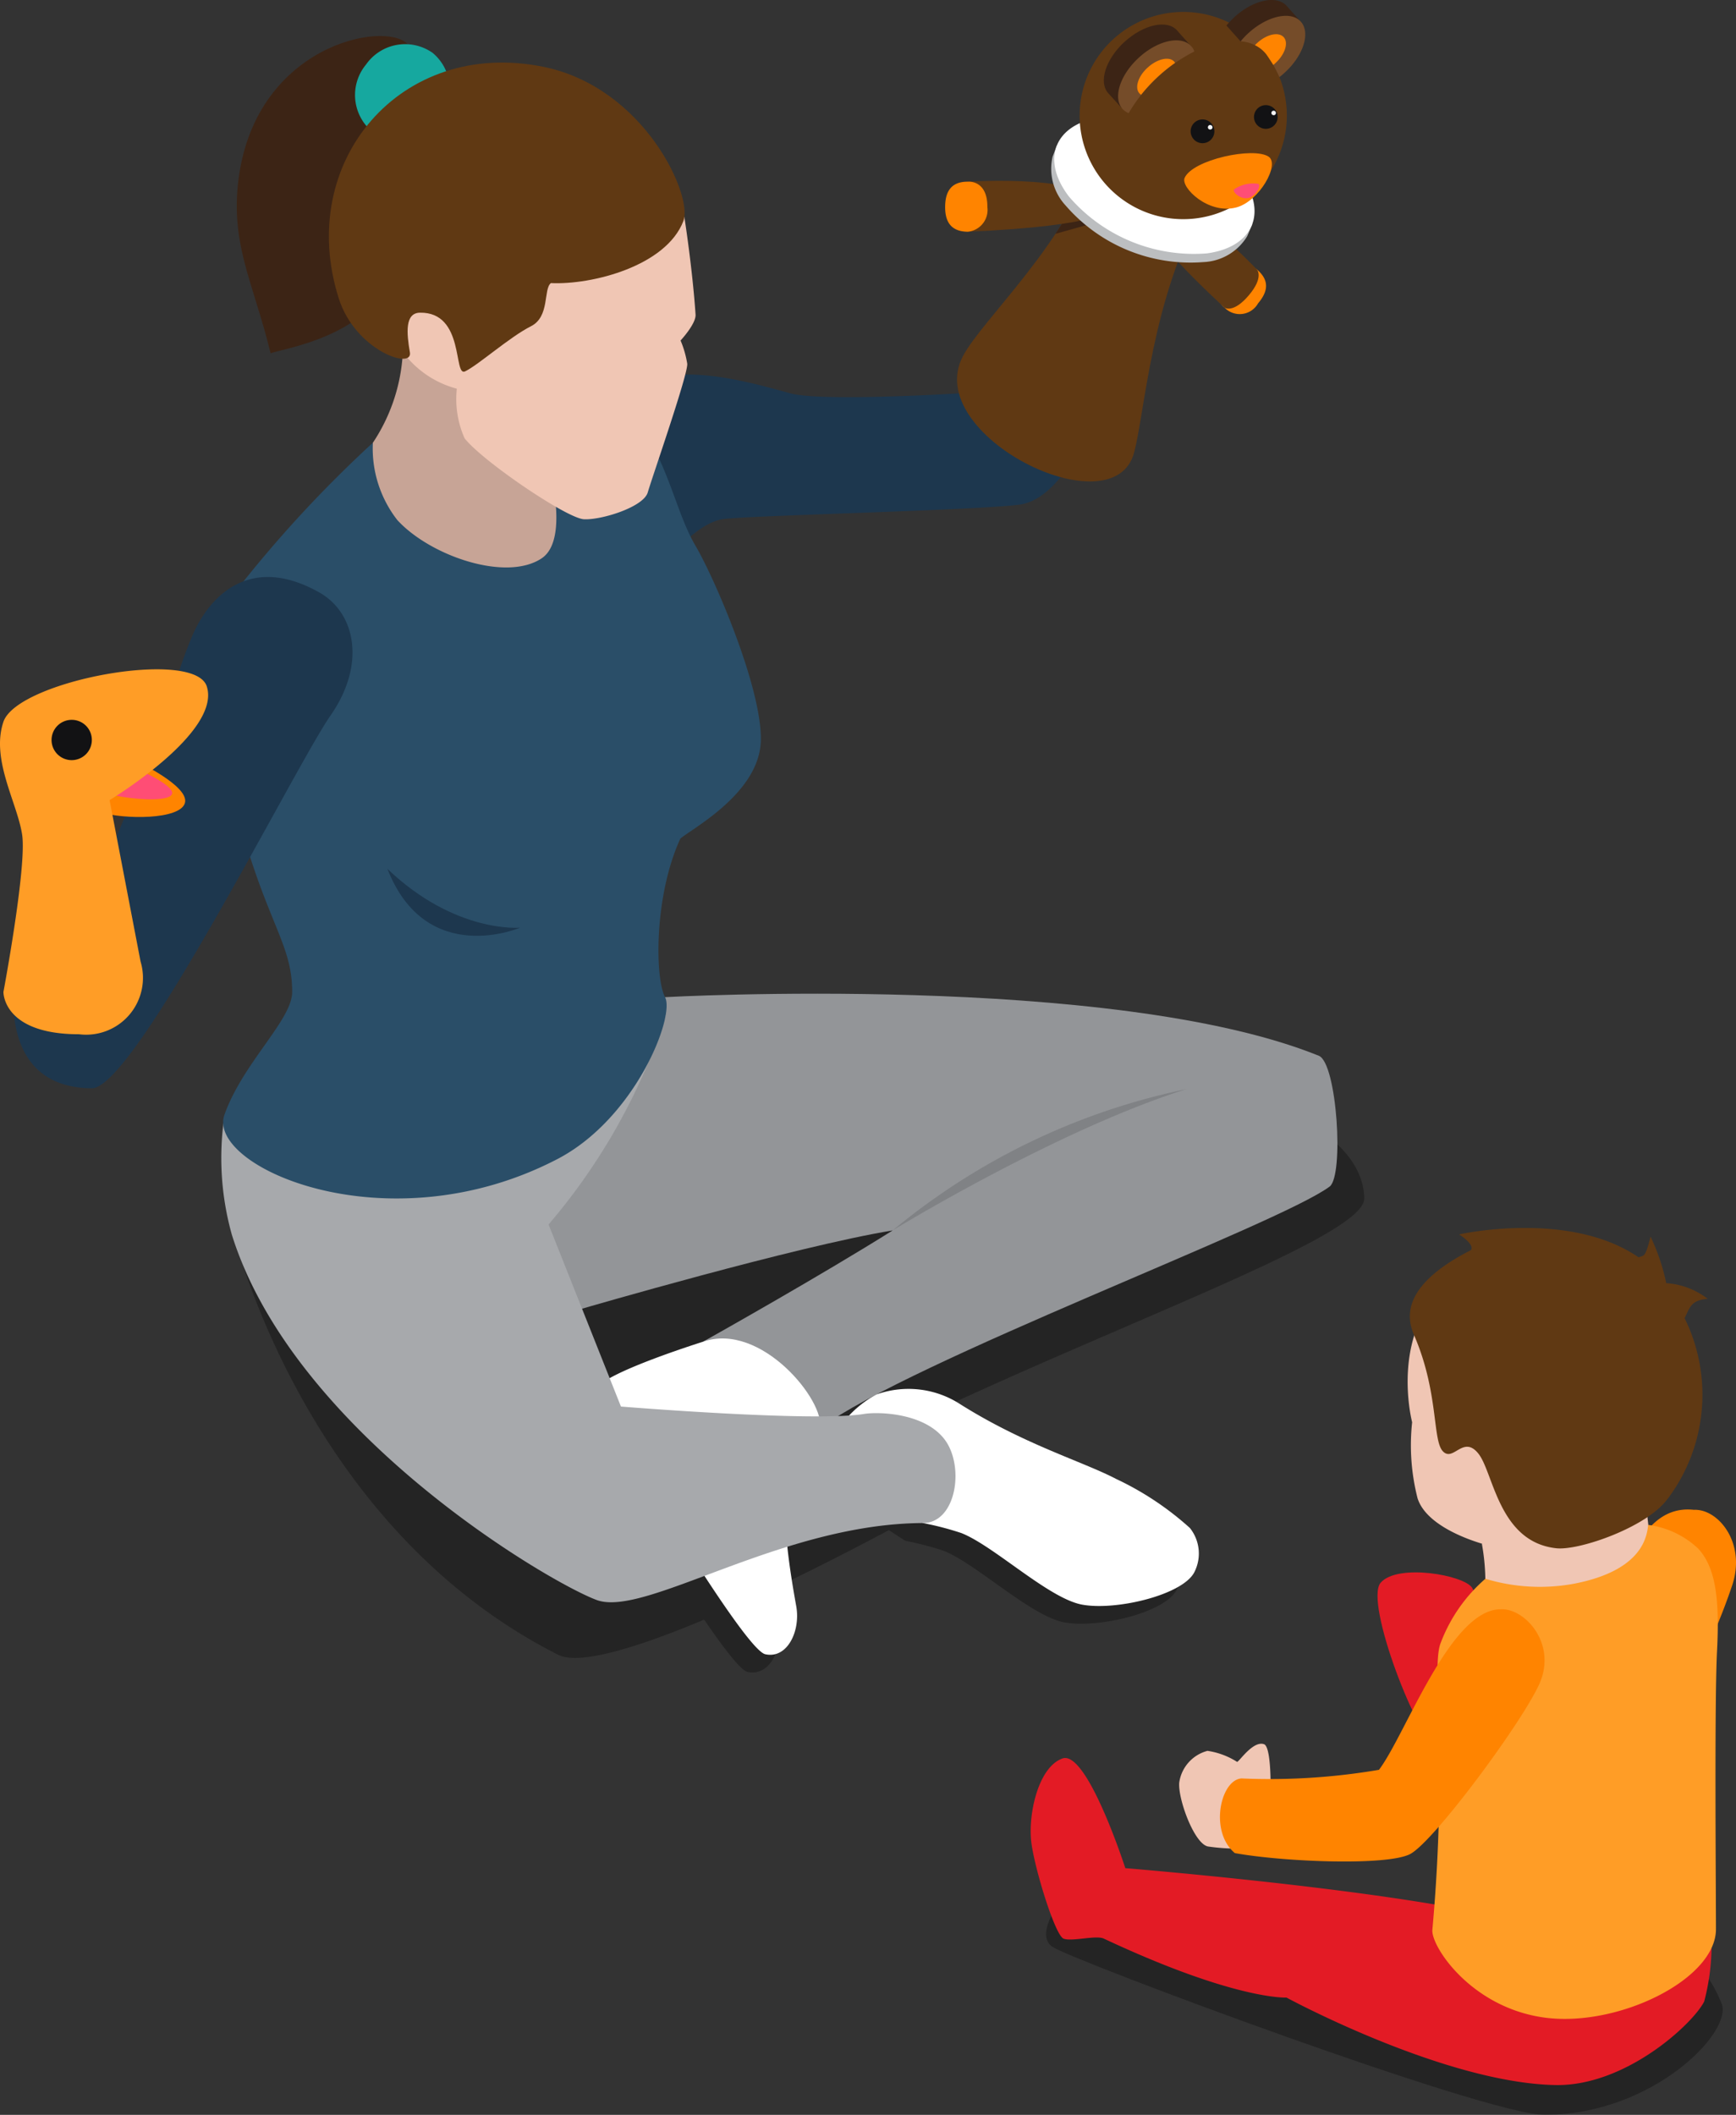
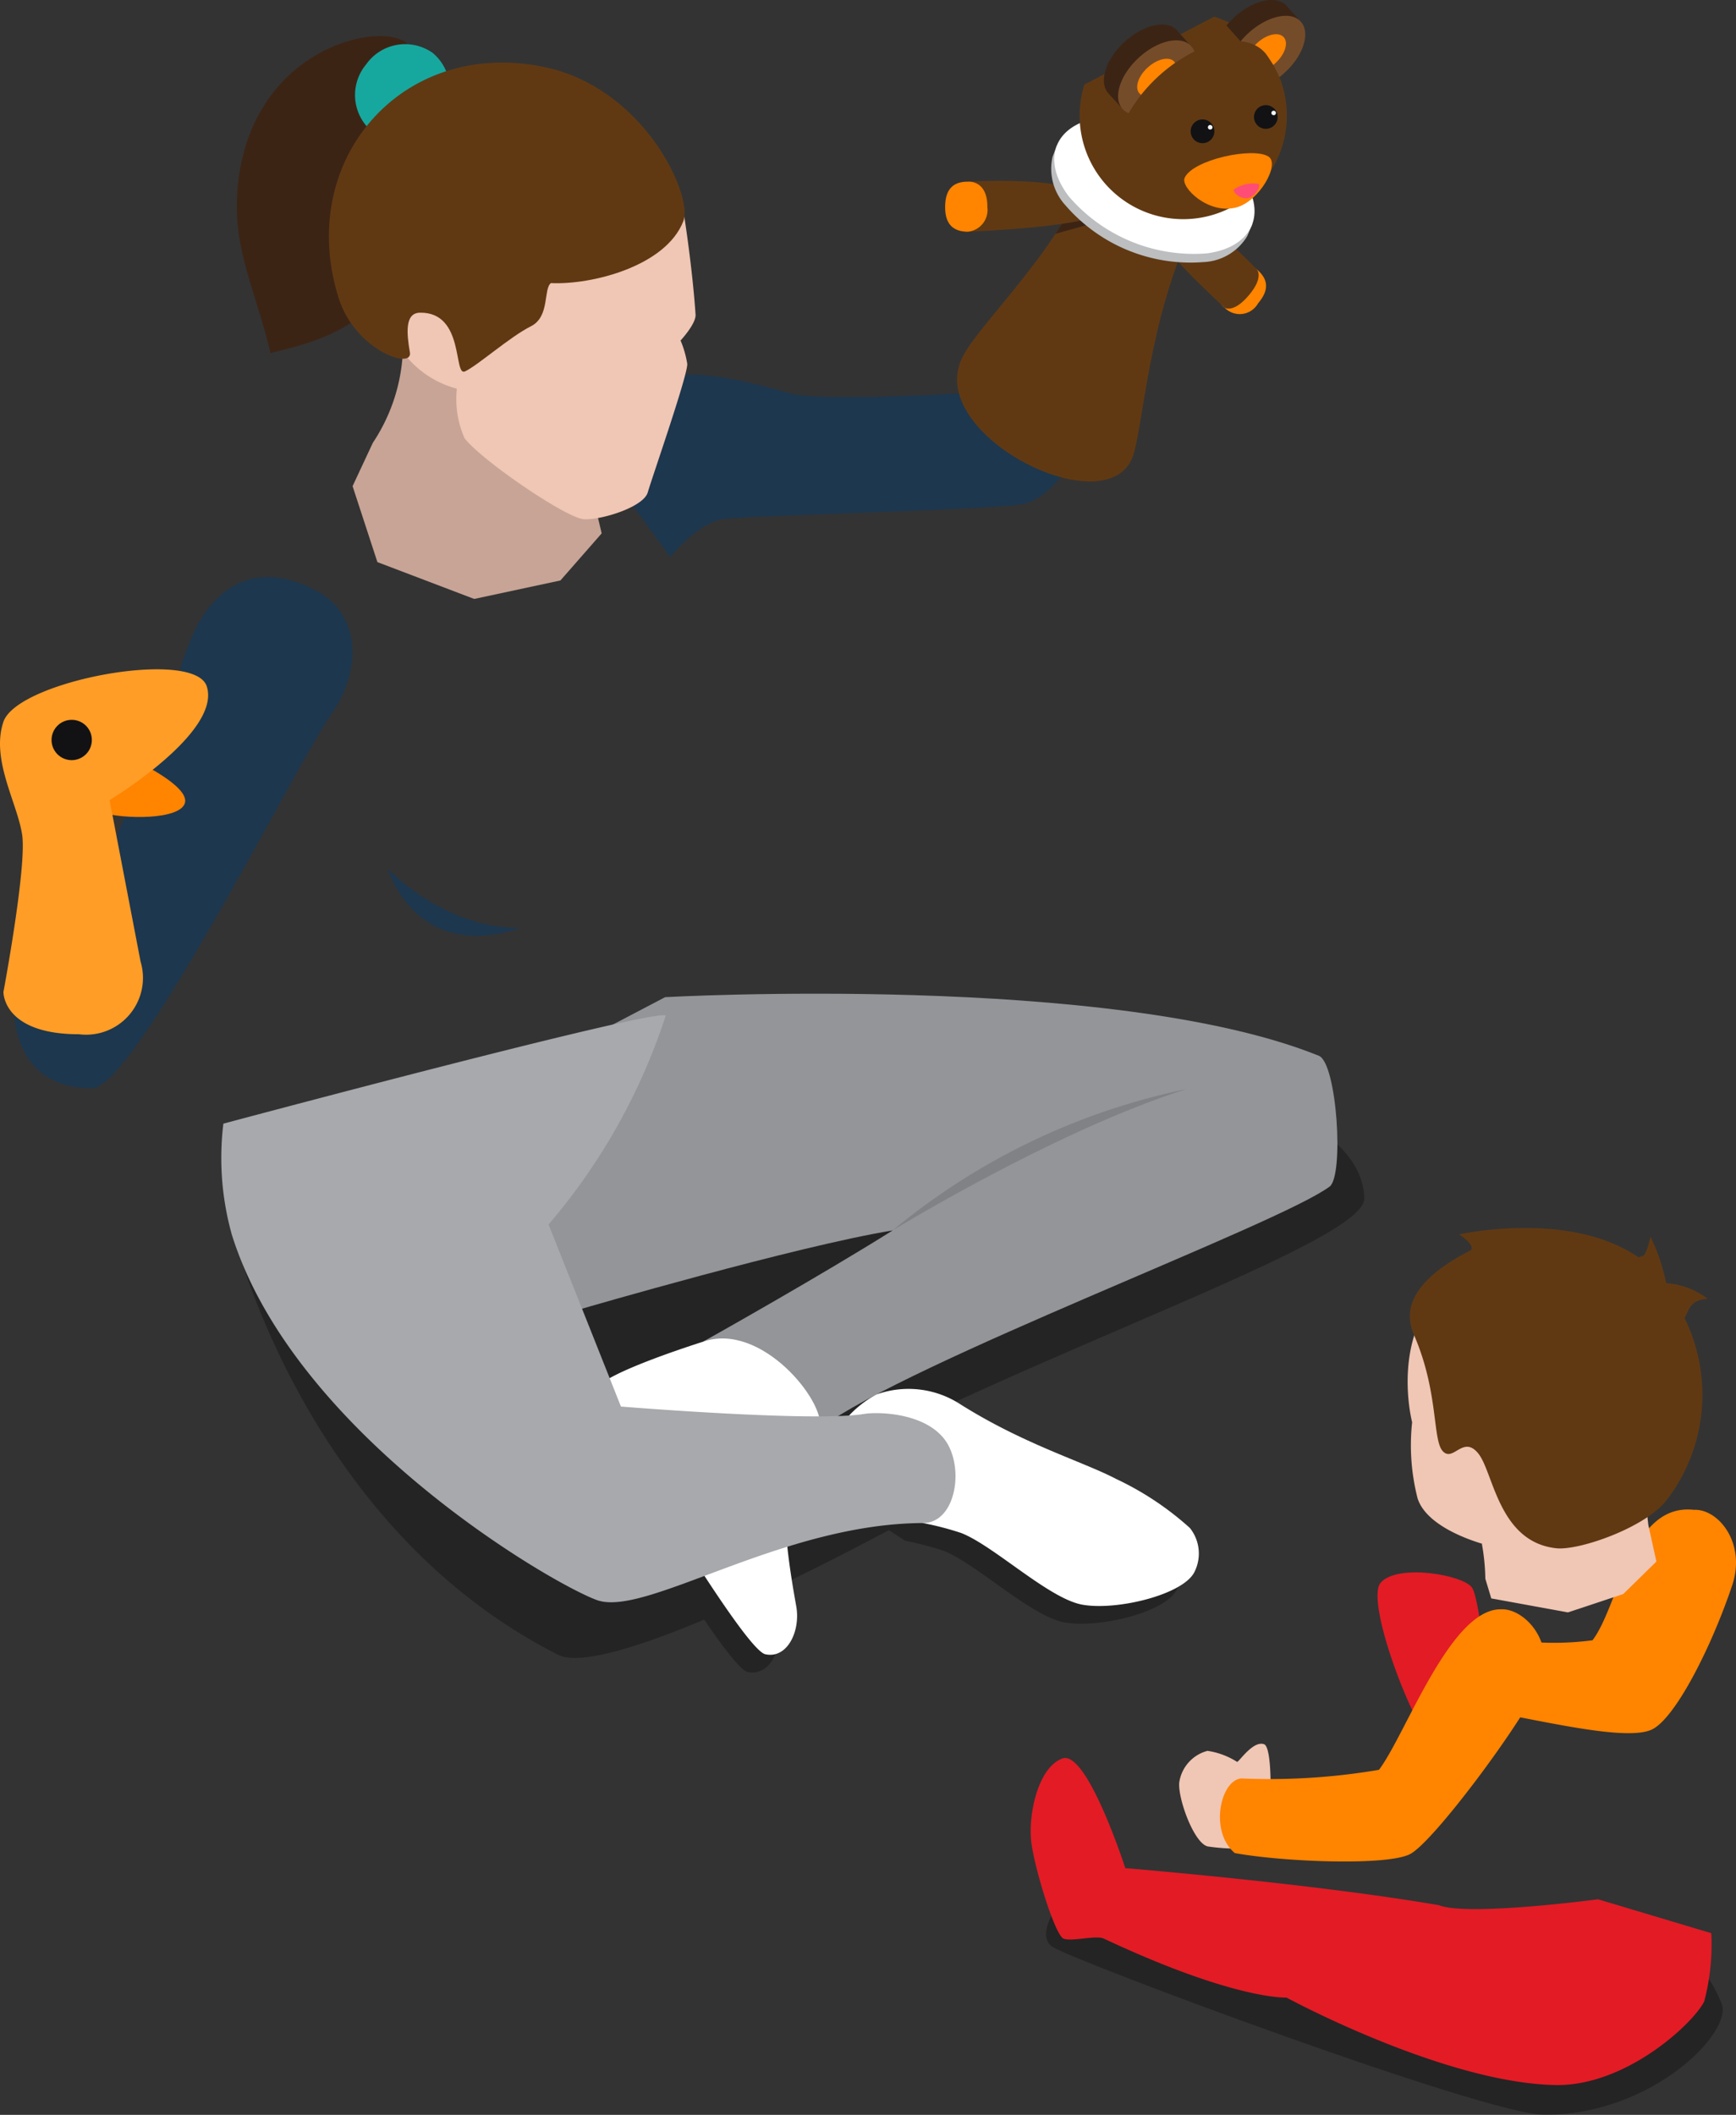
<svg xmlns="http://www.w3.org/2000/svg" id="グループ_3822" data-name="グループ 3822" width="90.921" height="110.734" viewBox="0 0 90.921 110.734">
  <rect x="0" y="0" width="90.921" height="110.734" fill="#333333" stroke="none" />
  <defs>
    <clipPath id="clip-path">
      <rect id="長方形_3244" data-name="長方形 3244" width="90.921" height="110.734" fill="none" />
    </clipPath>
    <clipPath id="clip-path-3">
      <rect id="長方形_3241" data-name="長方形 3241" width="59.308" height="31.976" fill="none" />
    </clipPath>
    <clipPath id="clip-path-4">
      <rect id="長方形_3242" data-name="長方形 3242" width="35.437" height="11.666" fill="none" />
    </clipPath>
  </defs>
  <g id="グループ_3821" data-name="グループ 3821" clip-path="url(#clip-path)">
    <g id="グループ_3820" data-name="グループ 3820">
      <g id="グループ_3819" data-name="グループ 3819" clip-path="url(#clip-path)">
        <g id="グループ_3815" data-name="グループ 3815" transform="translate(12.144 55.594)" opacity="0.3">
          <g id="グループ_3814" data-name="グループ 3814">
            <g id="グループ_3813" data-name="グループ 3813" clip-path="url(#clip-path-3)">
              <path id="パス_4990" data-name="パス 4990" d="M75.75,82.424c-.086-4.061-7.354-5.733-7.354-5.733L34.17,75.268l-17.728,8.7s3.634,15.552,17.094,22.353c1.043.526,3.895-.271,7.642-1.844,1.045,1.531,1.922,2.662,2.273,2.74,1.16.254,1.861-1.222,1.621-2.528-.124-.685-.217-1.274-.3-1.823,1.923-.911,3.979-1.956,6.083-3.075l.849.558a15.728,15.728,0,0,1,2.013.524c1.712.673,4.568,3.423,6.324,3.747s5.211-.49,5.865-1.671a2.143,2.143,0,0,0-.219-2.341,15.75,15.75,0,0,0-3.871-2.572c-1.737-.911-4.873-1.819-8.259-3.975a4.229,4.229,0,0,0-.683-.307c10.73-5.05,22.913-9.4,22.873-11.327" transform="translate(-16.442 -75.268)" />
            </g>
          </g>
        </g>
        <path id="パス_4991" data-name="パス 4991" d="M47.85,94.506s-5.247,1.645-5.569,2.471.888,2.056.888,2.056,6.791,11.577,7.948,11.834,1.861-1.222,1.621-2.528c-.707-3.9-.641-5.367-.41-6.653a6.292,6.292,0,0,1,1.644-2.652l.654-2.056-3.083-4.2Z" transform="translate(-11.038 -24.251)" fill="#fff" />
        <path id="パス_4992" data-name="パス 4992" d="M44.149,70.623s23.434-1.3,34.238,3.07c.951.387,1.325,6.275.564,6.848-2.688,2-21.864,9.106-26.7,12.654.311-1.4-3.085-5.6-6.122-4.528.852-.479,6.224-3.5,9.939-5.83-5.043.822-16.273,4.1-16.273,4.1l-2.772.236L35.63,75.088Z" transform="translate(-9.313 -18.412)" fill="#939598" />
        <path id="パス_4993" data-name="パス 4993" d="M63.931,105.483a15.727,15.727,0,0,1,2.013.524c1.712.673,4.568,3.423,6.324,3.748s5.211-.49,5.865-1.672a2.143,2.143,0,0,0-.219-2.341,15.765,15.765,0,0,0-3.871-2.572c-1.737-.911-4.873-1.819-8.259-3.974A4.977,4.977,0,0,0,61.5,98.75a5.531,5.531,0,0,0-1.838,1.588l1.053,3.036Z" transform="translate(-15.595 -25.736)" fill="#fff" />
        <path id="パス_4994" data-name="パス 4994" d="M15.8,77.647a14.867,14.867,0,0,0,.446,5.823c3.243,10.343,16.58,18.183,19.106,19.119s9.628-4,17.085-4.03c1.765,0,2.2-3.009,1.119-4.4s-3.5-1.43-4.2-1.313c-2.624.439-12.734-.387-12.734-.387l-3.79-9.533a32.084,32.084,0,0,0,6.135-10.933c-.377-.446-23.165,5.653-23.165,5.653" transform="translate(-4.101 -18.812)" fill="#a7a9ac" />
        <path id="パス_4995" data-name="パス 4995" d="M46.113,26.62c2.137-.307,4.785.465,6.433.915s8.874,0,8.874,0l2.392-.833L68.46,28.77s-1.56,4.284-3.914,4.593-14.239.564-15.547.762-2.74,1.979-2.74,1.979l-3.59-4.9.617-3.933a11.205,11.205,0,0,1,2.828-.646" transform="translate(-11.153 -6.94)" fill="#1d374e" />
        <path id="パス_4996" data-name="パス 4996" d="M27.608,24.967a9.407,9.407,0,0,1-1.546,4.4L25,31.638,26.3,35.615l5.07,1.929,4.516-.968,2.16-2.465L36.93,29.4,35,24.683l-6.1-1.03h-1.3s.021.662,0,1.314" transform="translate(-6.534 -6.183)" fill="#c7a496" />
-         <path id="パス_4997" data-name="パス 4997" d="M23.6,30.214a6.1,6.1,0,0,0,1.283,4.051c1.737,1.889,5.707,3.241,7.56,2s-.231-7.024-.231-7.024,2.437-2.82,3.144-2.271c3.584,2.655,3.767,6.309,5.144,8.642.971,1.643,3.461,7.384,3.421,10.162s-3.63,4.654-4.218,5.17c-1.375,2.994-1.334,7.285-.8,8.3s-1.567,6.359-5.638,8.477c-8.906,4.631-18.4.4-17.439-2.317s3.548-4.966,3.548-6.431c0-3.043-1.9-3.931-3.757-13.195-.279-3.766.89-7.161.848-7.849A64.707,64.707,0,0,1,23.6,30.214" transform="translate(-4.072 -7.032)" fill="#2a4e68" />
        <path id="パス_4998" data-name="パス 4998" d="M1,62.425S.241,67.647,5.06,67.672C7.3,67.689,15.714,50.8,17.563,48.15s1.333-5.373-.618-6.454c-3.586-2-5.724.16-6.642,2.321a26.9,26.9,0,0,0-1.383,4.366L5.7,56.044Z" transform="translate(-0.249 -10.691)" fill="#1d374e" />
        <path id="パス_4999" data-name="パス 4999" d="M25.845,3.132C25.1,1.66,18.051,2.705,16.932,9.7c-.581,3.626.724,5.721,1.63,9.471.372-.215,5.67-.882,6.33-4.528.389-2.16,1.508-10.4.953-11.508" transform="translate(-4.388 -0.668)" fill="#3c2415" />
        <path id="パス_5000" data-name="パス 5000" d="M26.079,7.713a2.5,2.5,0,0,0,3.483-.608,2.5,2.5,0,0,0-.32-3.52,2.5,2.5,0,0,0-3.487.606,2.5,2.5,0,0,0,.324,3.522" transform="translate(-6.582 -0.815)" fill="#16a89f" />
        <path id="パス_5001" data-name="パス 5001" d="M42.881,13.589s.42,2.663.585,5.1c.033.482-.785,1.358-.785,1.358a5.246,5.246,0,0,1,.349,1.214c.055.53-1.844,5.964-2.067,6.738s-2.44,1.455-3.344,1.407-5.308-3.041-6.248-4.236a5.048,5.048,0,0,1-.408-2.6,5.156,5.156,0,0,1-2.58-1.611c-1.007-1.259-1.46-5.8-1.46-5.8l.53-3.31L32.6,8.485l5.8.442Z" transform="translate(-7.037 -2.218)" fill="#f0c6b4" />
        <path id="パス_5002" data-name="パス 5002" d="M28.094,17.531c2.347-.032,1.737,3.363,2.355,3.075.681-.322,2.345-1.807,3.453-2.364,1-.5.642-1.945,1.045-2.26,2.16.1,6.038-.892,6.942-3.256.507-1.315-2.042-6.987-7.327-8.067-7.484-1.527-13,4.978-10.723,12.13.869,2.725,3.882,3.743,3.724,2.824-.177-1.018-.267-2.072.53-2.082" transform="translate(-6.095 -1.159)" fill="#603913" />
        <path id="パス_5003" data-name="パス 5003" d="M34.422,64.672s-4.921,2.115-6.95-3.079c3.565,3.4,6.95,3.079,6.95,3.079" transform="translate(-7.181 -16.099)" fill="#1d374e" />
        <path id="パス_5004" data-name="パス 5004" d="M6.809,56.61c1.207.383,4.2.412,4.435-.49s-2.661-2.238-2.661-2.238l-2.55.925s-.438,1.415.776,1.8" transform="translate(-1.557 -14.084)" fill="#ff8400" />
-         <path id="パス_5005" data-name="パス 5005" d="M7.465,55.794c.889.278,3.121.486,3.336.033s-1.886-1.35-1.886-1.35L6.973,54.8a.671.671,0,0,0,.492.995" transform="translate(-1.8 -14.239)" fill="#ff4d75" />
        <path id="パス_5006" data-name="パス 5006" d="M.18,64.341s1.231-6.563.98-8.231S-.49,52.167.18,50.194c.736-2.151,10.008-3.863,10.65-1.852.776,2.418-5.09,5.954-5.09,5.954l1.622,8.452a2.976,2.976,0,0,1-3.22,3.808C.13,66.556.18,64.341.18,64.341" transform="translate(0 -12.402)" fill="#ff9d26" />
        <path id="パス_5007" data-name="パス 5007" d="M5.766,52.083a1.055,1.055,0,1,1-1.053-1.054,1.052,1.052,0,0,1,1.053,1.054" transform="translate(-0.956 -13.338)" fill="#121214" />
        <path id="パス_5008" data-name="パス 5008" d="M88.407,19.039c.715.61.521,1.216.052,1.77a1.1,1.1,0,0,1-1.751.223s-.846-.576.078-1.671a1.147,1.147,0,0,1,1.621-.322" transform="translate(-22.571 -4.923)" fill="#ff8400" />
        <path id="パス_5009" data-name="パス 5009" d="M85.245,19.711s-5.123-4.631-4.416-5.625c1.15-1.6,6.115,3.632,6.115,3.632s.377.4-.437,1.356-1.262.637-1.262.637" transform="translate(-21.11 -3.602)" fill="#603913" />
        <path id="パス_5010" data-name="パス 5010" d="M68.16,21.471c1.011-1.948,5.586-6.052,6.961-10.708.242-.425,5.889,2.369,5.67,2.765C78.038,18.47,77.7,24.4,77.135,26.5c-1.081,4.068-11.113-.925-8.976-5.024" transform="translate(-17.738 -2.802)" fill="#603913" />
        <path id="パス_5011" data-name="パス 5011" d="M75.174,15.546l-.335.519,1.994-.559.036-.886H75.716Z" transform="translate(-19.562 -3.822)" fill="#3c2415" />
        <path id="パス_5012" data-name="パス 5012" d="M68.5,12.864s6.831-.456,6.992,1.482c.069.869-7.022,1.14-7.022,1.14s-.422-.066-.408-1.317.437-1.306.437-1.306" transform="translate(-17.789 -3.35)" fill="#603913" />
        <path id="パス_5013" data-name="パス 5013" d="M68.194,15.5c-.934-.013-1.184-.6-1.176-1.321s.267-1.313,1.205-1.3c0,0,1.016-.1,1.007,1.332A1.146,1.146,0,0,1,68.194,15.5" transform="translate(-17.517 -3.366)" fill="#ff8400" />
        <path id="パス_5014" data-name="パス 5014" d="M84.987,14.014a3.1,3.1,0,0,0-.765-2.156A8.627,8.627,0,0,0,77,8.9a3.043,3.043,0,0,0-2.116,1.068l-.061-.023-.219.576a2.826,2.826,0,0,0,.684,2.551,8.65,8.65,0,0,0,7.221,2.963A2.814,2.814,0,0,0,84.8,14.676l.269-.635Z" transform="translate(-19.477 -2.312)" fill="#bcbec0" />
        <path id="パス_5015" data-name="パス 5015" d="M82.752,15.419a8.634,8.634,0,0,1-7.218-2.963c-1.519-1.968-.753-3.836,1.708-4.17a8.644,8.644,0,0,1,7.222,2.963c1.518,1.968.753,3.836-1.712,4.17" transform="translate(-19.539 -2.152)" fill="#fff" />
-         <path id="パス_5016" data-name="パス 5016" d="M76.8,4.65a5.426,5.426,0,1,0,6.8-3.558A5.43,5.43,0,0,0,76.8,4.65" transform="translate(-20.008 -0.22)" fill="#603913" />
+         <path id="パス_5016" data-name="パス 5016" d="M76.8,4.65a5.426,5.426,0,1,0,6.8-3.558" transform="translate(-20.008 -0.22)" fill="#603913" />
        <path id="パス_5017" data-name="パス 5017" d="M79.352,2.648c.995-.908,2.221-1.184,2.745-.612l.793.892-1.945.527L79.207,6.11l-.7-.77c-.526-.572-.147-1.777.841-2.692" transform="translate(-20.459 -0.454)" fill="#3c2415" />
        <path id="パス_5018" data-name="パス 5018" d="M80.358,3.774c.988-.911,2.219-1.19,2.751-.614a.783.783,0,0,1,.165.284,8.372,8.372,0,0,0-3.441,3.228.919.919,0,0,1-.315-.215c-.524-.569-.149-1.775.841-2.683" transform="translate(-20.722 -0.747)" fill="#754c29" />
        <path id="パス_5019" data-name="パス 5019" d="M80.841,6.052a.519.519,0,0,1-.082-.069c-.27-.288-.078-.9.427-1.357s1.121-.6,1.388-.311a.2.2,0,0,1,.042.069,8.6,8.6,0,0,0-1.775,1.668" transform="translate(-21.077 -1.089)" fill="#ff8400" />
        <path id="パス_5020" data-name="パス 5020" d="M87.363.913C88.351,0,89.577-.276,90.111.3l.776.869-.281.362-.284-.28a3.269,3.269,0,0,1-1.053,1.734,2.139,2.139,0,0,0-.938-.957l-.625.139-.742-.831a4.752,4.752,0,0,1,.4-.422" transform="translate(-22.731 0)" fill="#3c2415" />
        <path id="パス_5021" data-name="パス 5021" d="M87.968,2.46a3.932,3.932,0,0,1,.4-.425c.995-.913,2.225-1.186,2.749-.614S91.268,3.2,90.273,4.1A3.064,3.064,0,0,1,90,4.331a6.812,6.812,0,0,0-.671-1.184,1.894,1.894,0,0,0-1.361-.688" transform="translate(-22.993 -0.293)" fill="#754c29" />
        <path id="パス_5022" data-name="パス 5022" d="M89.1,2.889c.5-.465,1.123-.6,1.39-.311s.074.9-.427,1.356a.919.919,0,0,1-.115.1s-.133-.214-.356-.542A1.652,1.652,0,0,0,88.987,3c.038-.04.074-.078.116-.116" transform="translate(-23.26 -0.634)" fill="#ff8400" />
        <path id="パス_5023" data-name="パス 5023" d="M88.392,11.042c.6.4-.482,2.341-1.7,2.66-1.463.377-2.917-1.054-2.7-1.55.427-.957,3.609-1.639,4.4-1.111" transform="translate(-21.949 -2.838)" fill="#ff8400" />
        <path id="パス_5024" data-name="パス 5024" d="M88.771,13.018c.168.12-.162.643-.511.738-.419.108-.86-.318-.765-.445a1.759,1.759,0,0,1,1.276-.292" transform="translate(-22.866 -3.392)" fill="#ff4d75" />
        <path id="パス_5025" data-name="パス 5025" d="M84.454,8.9a.622.622,0,1,0,.777-.408.624.624,0,0,0-.777.408" transform="translate(-22.067 -2.211)" fill="#121214" />
        <path id="パス_5026" data-name="パス 5026" d="M85.655,8.947a.113.113,0,0,0,.081.147.123.123,0,0,0,.151-.078.121.121,0,0,0-.082-.149.118.118,0,0,0-.151.08" transform="translate(-22.387 -2.316)" fill="#f5f5f5" />
        <path id="パス_5027" data-name="パス 5027" d="M88.949,7.88a.62.62,0,1,0,.774-.4.62.62,0,0,0-.774.4" transform="translate(-23.242 -1.947)" fill="#121214" />
        <path id="パス_5028" data-name="パス 5028" d="M90.156,7.929a.115.115,0,0,0,.078.147A.117.117,0,0,0,90.384,8a.12.12,0,0,0-.081-.149.118.118,0,0,0-.147.08" transform="translate(-23.564 -2.05)" fill="#f5f5f5" />
        <path id="パス_5029" data-name="パス 5029" d="M78.7,77.2C71.908,79.328,63.3,84.6,63.3,84.6A35.274,35.274,0,0,1,78.7,77.2" transform="translate(-16.544 -20.178)" fill="#808285" />
        <g id="グループ_3818" data-name="グループ 3818" transform="translate(54.787 99.068)" opacity="0.3">
          <g id="グループ_3817" data-name="グループ 3817">
            <g id="グループ_3816" data-name="グループ 3816" clip-path="url(#clip-path-4)">
              <path id="パス_5030" data-name="パス 5030" d="M75.278,134.127s-1.842,2.152-.766,2.871,22.693,8.795,25.771,8.795c5.636,0,9.88-4.331,9.27-5.832-1.077-2.647-2.511-2.694-2.511-2.694l-26.561-3.14Z" transform="translate(-74.174 -134.127)" />
            </g>
          </g>
        </g>
        <path id="パス_5031" data-name="パス 5031" d="M106.68,113.816c-1.115.048-1.725,2.773-.362,3.909,2.584.465,6.593,1.411,7.811.789s3.087-4.291,4.175-7.529c.747-2.214-.722-4.025-2.006-3.96-3.325-.368-3.91,5-5.308,6.831a15.485,15.485,0,0,1-4.309-.04" transform="translate(-27.585 -27.97)" fill="#ff8400" />
        <path id="パス_5032" data-name="パス 5032" d="M100.7,120.437c-.82-.019-3.75-7.418-2.855-8.435s4.374-.394,4.791.275.847,5.4.847,5.4-1.954,2.778-2.782,2.763" transform="translate(-25.531 -29.135)" fill="#e31b25" />
        <path id="パス_5033" data-name="パス 5033" d="M105.078,108.474a11.3,11.3,0,0,1,.181,1.827l.311,1.03,4.013.732,2.9-.963,1.735-1.7-.423-1.918-.195-1.748h-6.286a26.522,26.522,0,0,0-2.231,2.74" transform="translate(-27.466 -27.637)" fill="#f0c6b4" />
        <path id="パス_5034" data-name="パス 5034" d="M94.452,132.329c-6.662-1.142-16.412-1.937-16.412-1.937s-2-6.2-3.291-5.743-1.83,3.007-1.621,4.473,1.245,4.786,1.674,4.959,1.708-.194,2.112,0c6.906,3.238,9.567,3.087,9.567,3.087s8.256,4.477,14.1,4.581c3.681.059,7.2-3.22,7.778-4.376a11.759,11.759,0,0,0,.372-3.576l-5.934-1.775s-6.846.911-8.339.307" transform="translate(-19.103 -32.575)" fill="#e31b25" />
-         <path id="パス_5035" data-name="パス 5035" d="M112.872,108.1c-.078.442-.131,2.351-3.884,3.079a9.832,9.832,0,0,1-4.647-.259,8.364,8.364,0,0,0-2.364,3.422c-.462,1.407.4,5.912-.412,14.963-.075.86,2.03,4.073,5.876,4.593s8.98-2,8.976-4.631-.078-11.943.055-14.54-.025-4.345-.985-5.386a4.7,4.7,0,0,0-2.614-1.241" transform="translate(-26.546 -28.256)" fill="#ff9d26" />
        <path id="パス_5036" data-name="パス 5036" d="M88.4,125.749s.021-1.988-.345-2.113c-.584-.2-1.333.965-1.411.925a3.946,3.946,0,0,0-1.548-.576,2.009,2.009,0,0,0-1.481,1.67c-.067.856.781,3.182,1.5,3.336a10.684,10.684,0,0,0,2.07.1Z" transform="translate(-21.855 -32.31)" fill="#f0c6b4" />
        <path id="パス_5037" data-name="パス 5037" d="M87.647,122.937c-1.11.049-1.722,2.776-.362,3.91,2.587.465,7.952.673,9.17.055s5.766-6.742,6.755-8.862-.719-4.03-2.006-3.96c-2.65,0-4.974,6.566-6.371,8.406a34.025,34.025,0,0,1-7.186.452" transform="translate(-22.611 -29.818)" fill="#ff8400" />
        <path id="パス_5038" data-name="パス 5038" d="M113.2,101.183c.951-.753,1.977-2.6,1.655-6.139-.12-1.333-1.561-7.2-7.88-6.656-9.14.787-6.927,9.174-6.927,9.174a11.205,11.205,0,0,0,.286,3.989c.558,1.722,3.735,2.471,3.735,2.471s3.375,1.792,9.132-2.839" transform="translate(-26.089 -23.094)" fill="#f0c6b4" />
        <path id="パス_5039" data-name="パス 5039" d="M113.483,101.219a9.073,9.073,0,0,0,.877-9.449c.28-.543.315-.942,1.209-1.011a3.981,3.981,0,0,0-2.17-.821,10.758,10.758,0,0,0-.822-2.435c-.288,1.134-.339.965-.627,1.083-3.64-2.5-9.4-1.2-9.4-1.2s.827.515.622.822c-3.787,1.926-3.322,3.659-2.974,4.467,1.287,2.978.949,5.481,1.5,6.065s1.062-.869,1.859.12,1.058,4.631,4.082,4.959c1.207.133,4.8-1.123,5.838-2.6" transform="translate(-26.131 -22.752)" fill="#603913" />
      </g>
    </g>
  </g>
</svg>